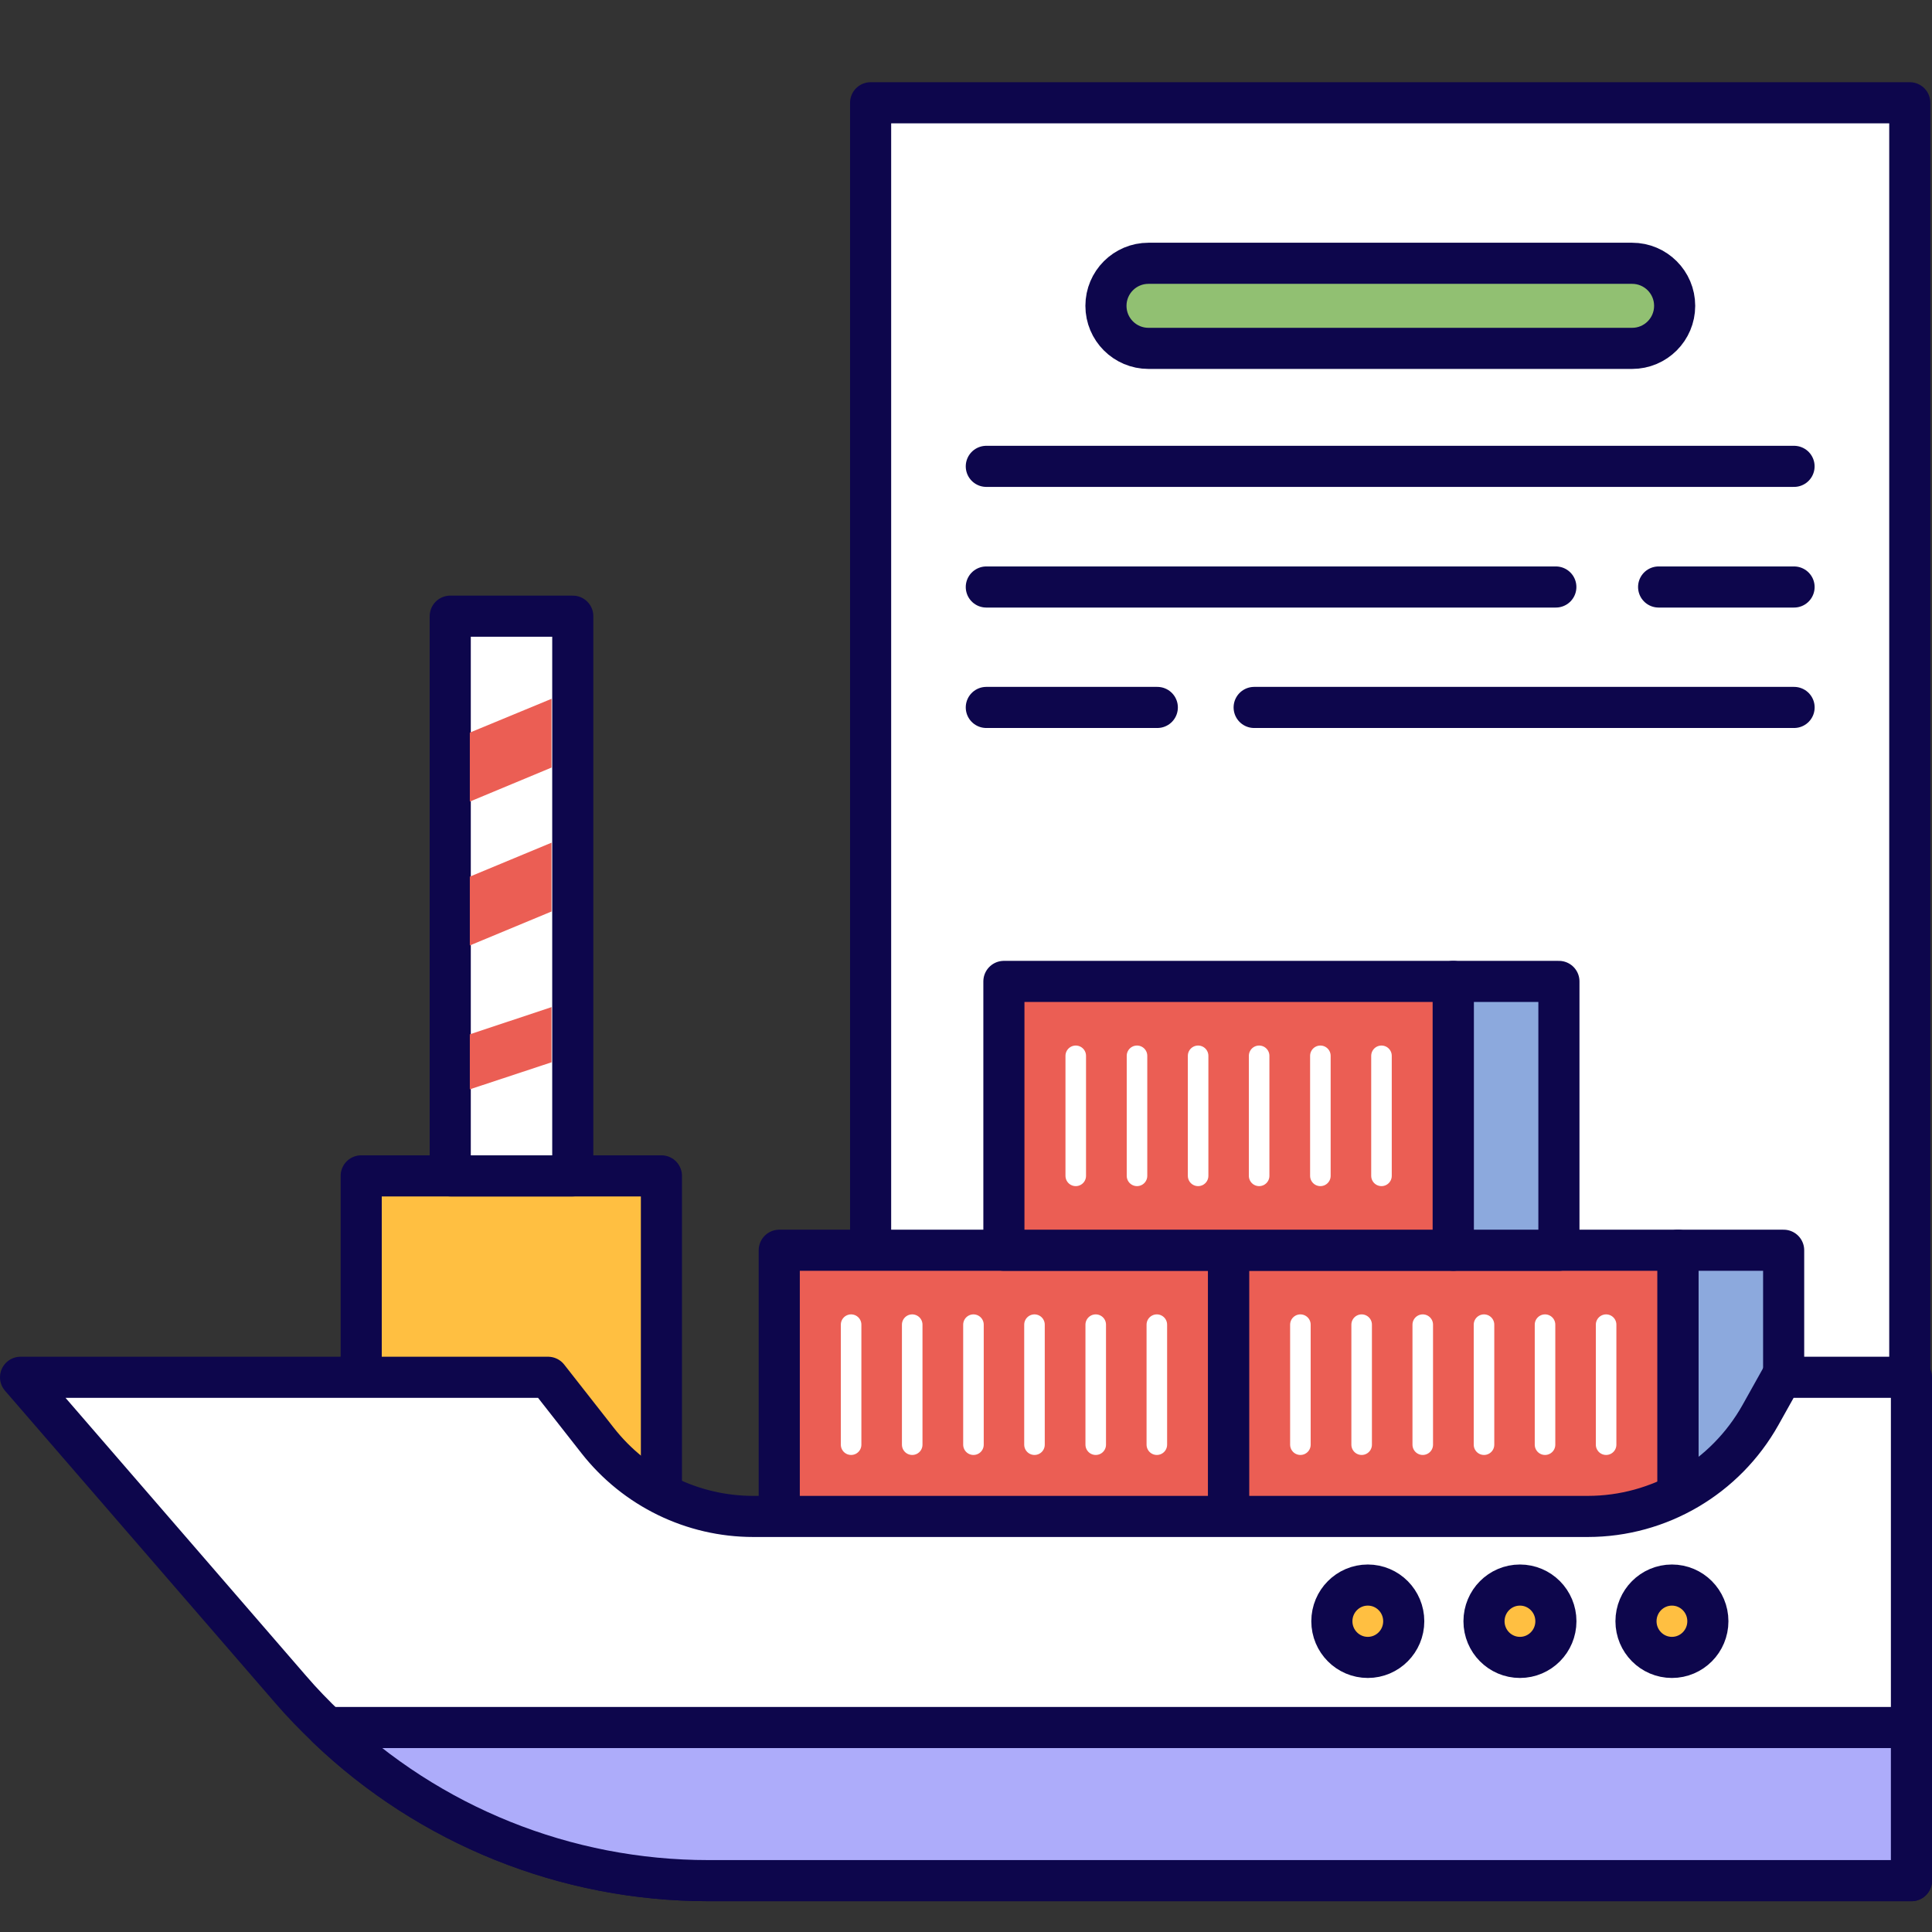
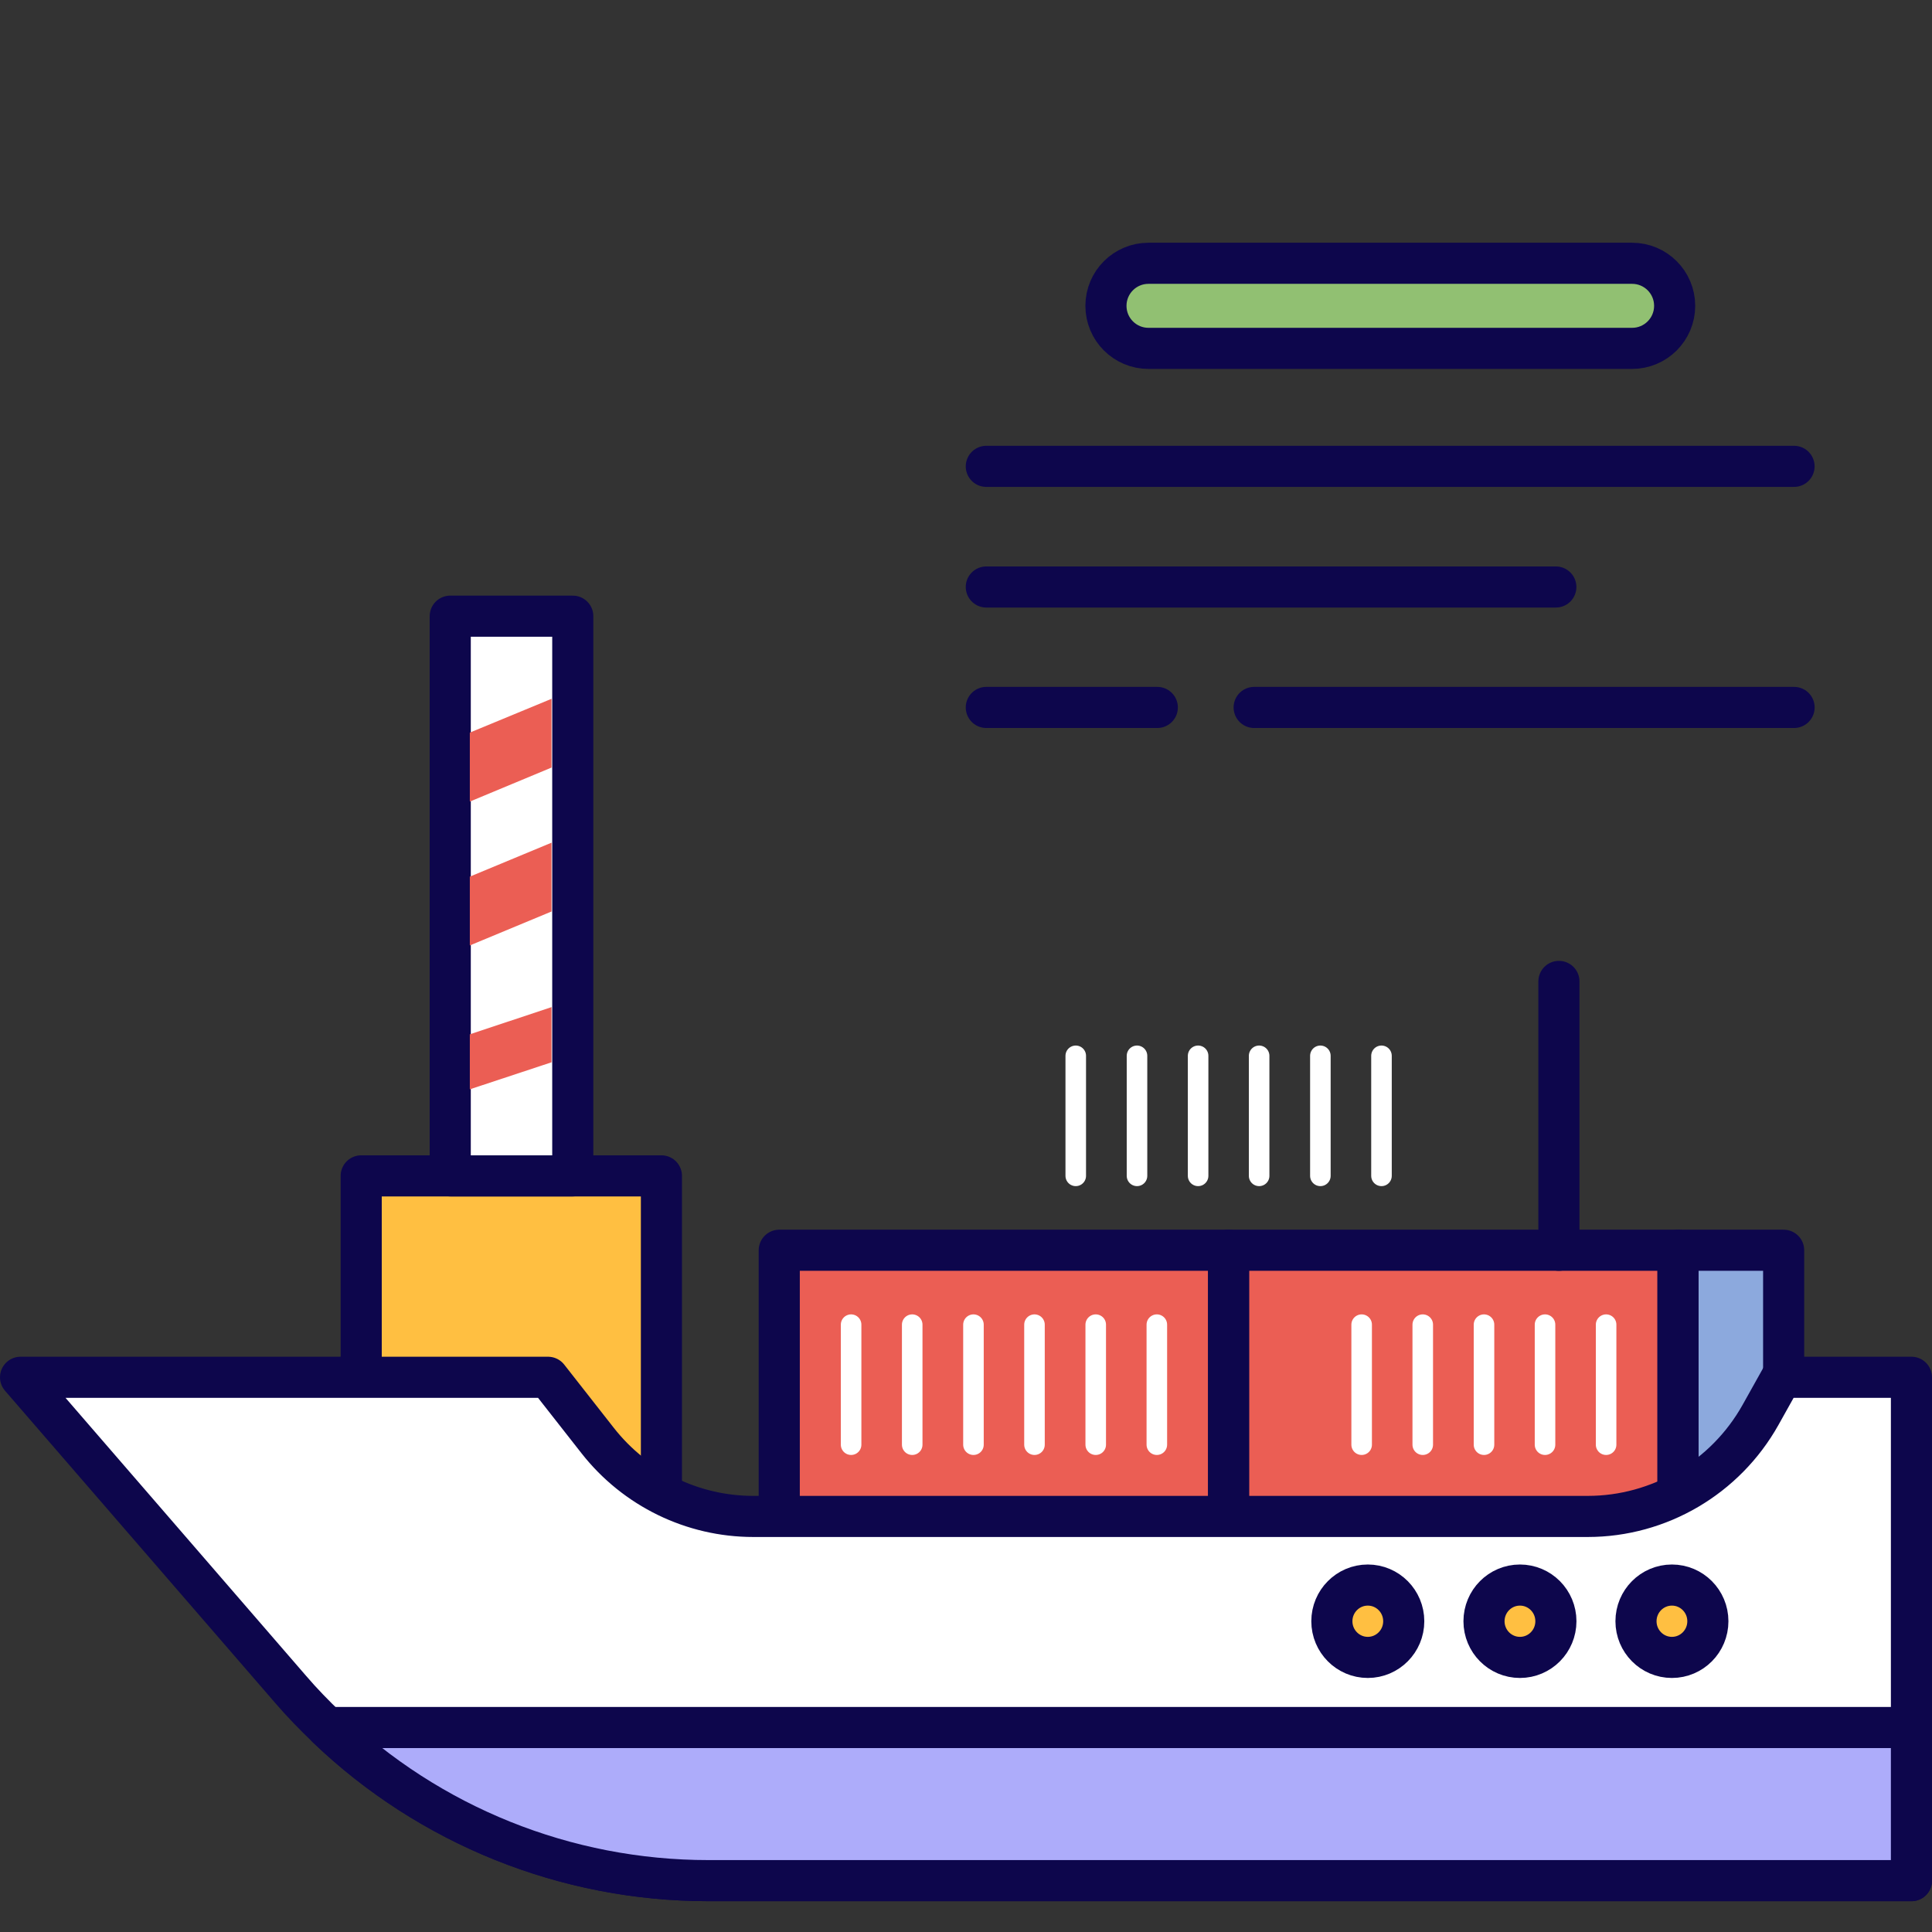
<svg xmlns="http://www.w3.org/2000/svg" width="94" height="94" viewBox="0 0 94 94" fill="none">
  <rect x="0" y="0" width="94" height="94" fill="#333333" stroke="none" />
-   <path d="M92.919 5H42.359V67.7H92.919V5Z" fill="white" stroke="#0D064C" stroke-width="2" stroke-linecap="round" stroke-linejoin="round" />
  <path d="M79.409 12.81H55.879C54.735 12.81 53.809 13.737 53.809 14.88C53.809 16.023 54.735 16.95 55.879 16.95H79.409C80.552 16.95 81.479 16.023 81.479 14.88C81.479 13.737 80.552 12.81 79.409 12.81Z" fill="#91C072" stroke="#0D064C" stroke-width="2" stroke-linecap="round" stroke-linejoin="round" />
  <path d="M47.988 22.69H87.288" stroke="#0D064C" stroke-width="2" stroke-linecap="round" stroke-linejoin="round" />
-   <path d="M80.699 28.56H87.289" stroke="#0D064C" stroke-width="2" stroke-linecap="round" stroke-linejoin="round" />
  <path d="M47.988 28.56H75.698" stroke="#0D064C" stroke-width="2" stroke-linecap="round" stroke-linejoin="round" />
  <path d="M61.02 34.42H87.29" stroke="#0D064C" stroke-width="2" stroke-linecap="round" stroke-linejoin="round" />
  <path d="M47.988 34.42H56.308" stroke="#0D064C" stroke-width="2" stroke-linecap="round" stroke-linejoin="round" />
  <path d="M32.181 57.211H17.574V73.781H32.181V57.211Z" fill="#FFBF41" stroke="#0D064C" stroke-width="2" stroke-linecap="round" stroke-linejoin="round" />
  <path d="M27.868 29.98H21.906V57.211H27.868V29.98Z" fill="white" stroke="#0D064C" stroke-width="2" stroke-linecap="round" stroke-linejoin="round" />
  <path d="M59.774 60.83H37.914V73.91H59.774V60.83Z" fill="#EB5E54" stroke="#0D064C" stroke-width="2" stroke-linecap="round" stroke-linejoin="round" />
  <path d="M81.641 60.83H59.781V73.91H81.641V60.83Z" fill="#EB5E54" stroke="#0D064C" stroke-width="2" stroke-linecap="round" stroke-linejoin="round" />
  <path d="M86.782 60.83H81.644V73.91H86.782V60.83Z" fill="#8CA9DD" stroke="#0D064C" stroke-width="2" stroke-linecap="round" stroke-linejoin="round" />
-   <path d="M70.704 47.75H48.844V60.83H70.704V47.75Z" fill="#EB5E54" stroke="#0D064C" stroke-width="2" stroke-linecap="round" stroke-linejoin="round" />
-   <path d="M75.848 47.75H70.711V60.83H75.848V47.75Z" fill="#8CA9DD" stroke="#0D064C" stroke-width="2" stroke-linecap="round" stroke-linejoin="round" />
+   <path d="M75.848 47.75V60.83H75.848V47.75Z" fill="#8CA9DD" stroke="#0D064C" stroke-width="2" stroke-linecap="round" stroke-linejoin="round" />
  <path d="M93 67.011V91.501H34.465C27.53 91.501 20.892 88.821 15.914 84.051C15.298 83.461 14.692 82.841 14.136 82.191L1 67.011H26.665L29.08 70.091C30.908 72.421 33.7 73.781 36.651 73.781H77.251C80.729 73.781 83.948 71.891 85.657 68.841L86.68 67.011H93Z" fill="white" stroke="#0D064C" stroke-width="2" stroke-linecap="round" stroke-linejoin="round" />
  <path d="M93 84.051V91.501H34.465C27.53 91.501 20.892 88.821 15.914 84.051H93Z" fill="#ADACFA" stroke="#0D064C" stroke-width="2" stroke-linecap="round" stroke-linejoin="round" />
  <path d="M52.34 51.37V57.21" stroke="white" stroke-linecap="round" stroke-linejoin="round" />
  <path d="M55.32 51.37V57.21" stroke="white" stroke-linecap="round" stroke-linejoin="round" />
  <path d="M58.293 51.37V57.21" stroke="white" stroke-linecap="round" stroke-linejoin="round" />
  <path d="M61.262 51.37V57.21" stroke="white" stroke-linecap="round" stroke-linejoin="round" />
  <path d="M64.242 51.37V57.21" stroke="white" stroke-linecap="round" stroke-linejoin="round" />
  <path d="M67.215 51.37V57.21" stroke="white" stroke-linecap="round" stroke-linejoin="round" />
  <path d="M41.41 64.45V70.29" stroke="white" stroke-linecap="round" stroke-linejoin="round" />
  <path d="M44.383 64.45V70.29" stroke="white" stroke-linecap="round" stroke-linejoin="round" />
  <path d="M47.363 64.45V70.29" stroke="white" stroke-linecap="round" stroke-linejoin="round" />
  <path d="M50.332 64.45V70.29" stroke="white" stroke-linecap="round" stroke-linejoin="round" />
  <path d="M53.312 64.45V70.29" stroke="white" stroke-linecap="round" stroke-linejoin="round" />
  <path d="M56.285 64.45V70.29" stroke="white" stroke-linecap="round" stroke-linejoin="round" />
-   <path d="M63.27 64.45V70.29" stroke="white" stroke-linecap="round" stroke-linejoin="round" />
  <path d="M66.25 64.45V70.29" stroke="white" stroke-linecap="round" stroke-linejoin="round" />
  <path d="M69.223 64.45V70.29" stroke="white" stroke-linecap="round" stroke-linejoin="round" />
  <path d="M72.203 64.45V70.29" stroke="white" stroke-linecap="round" stroke-linejoin="round" />
  <path d="M75.172 64.45V70.29" stroke="white" stroke-linecap="round" stroke-linejoin="round" />
  <path d="M78.144 64.45V70.29" stroke="white" stroke-linecap="round" stroke-linejoin="round" />
  <path d="M66.55 80.64C67.515 80.64 68.298 79.852 68.298 78.88C68.298 77.908 67.515 77.12 66.55 77.12C65.584 77.12 64.801 77.908 64.801 78.88C64.801 79.852 65.584 80.64 66.55 80.64Z" fill="#FFBF41" stroke="#0D064C" stroke-width="2" stroke-linecap="round" stroke-linejoin="round" />
  <path d="M73.952 80.64C74.918 80.64 75.701 79.852 75.701 78.88C75.701 77.908 74.918 77.12 73.952 77.12C72.986 77.12 72.203 77.908 72.203 78.88C72.203 79.852 72.986 80.64 73.952 80.64Z" fill="#FFBF41" stroke="#0D064C" stroke-width="2" stroke-linecap="round" stroke-linejoin="round" />
  <path d="M81.346 80.64C82.312 80.64 83.095 79.852 83.095 78.88C83.095 77.908 82.312 77.12 81.346 77.12C80.381 77.12 79.598 77.908 79.598 78.88C79.598 79.852 80.381 80.64 81.346 80.64Z" fill="#FFBF41" stroke="#0D064C" stroke-width="2" stroke-linecap="round" stroke-linejoin="round" />
  <path d="M26.834 34V37.345L22.859 39V35.644L26.834 34Z" fill="#EB5E54" />
  <path d="M26.834 41V44.348L22.859 46V42.652L26.834 41Z" fill="#EB5E54" />
  <path d="M26.834 49V51.685L22.859 53V50.324L26.834 49Z" fill="#EB5E54" />
</svg>